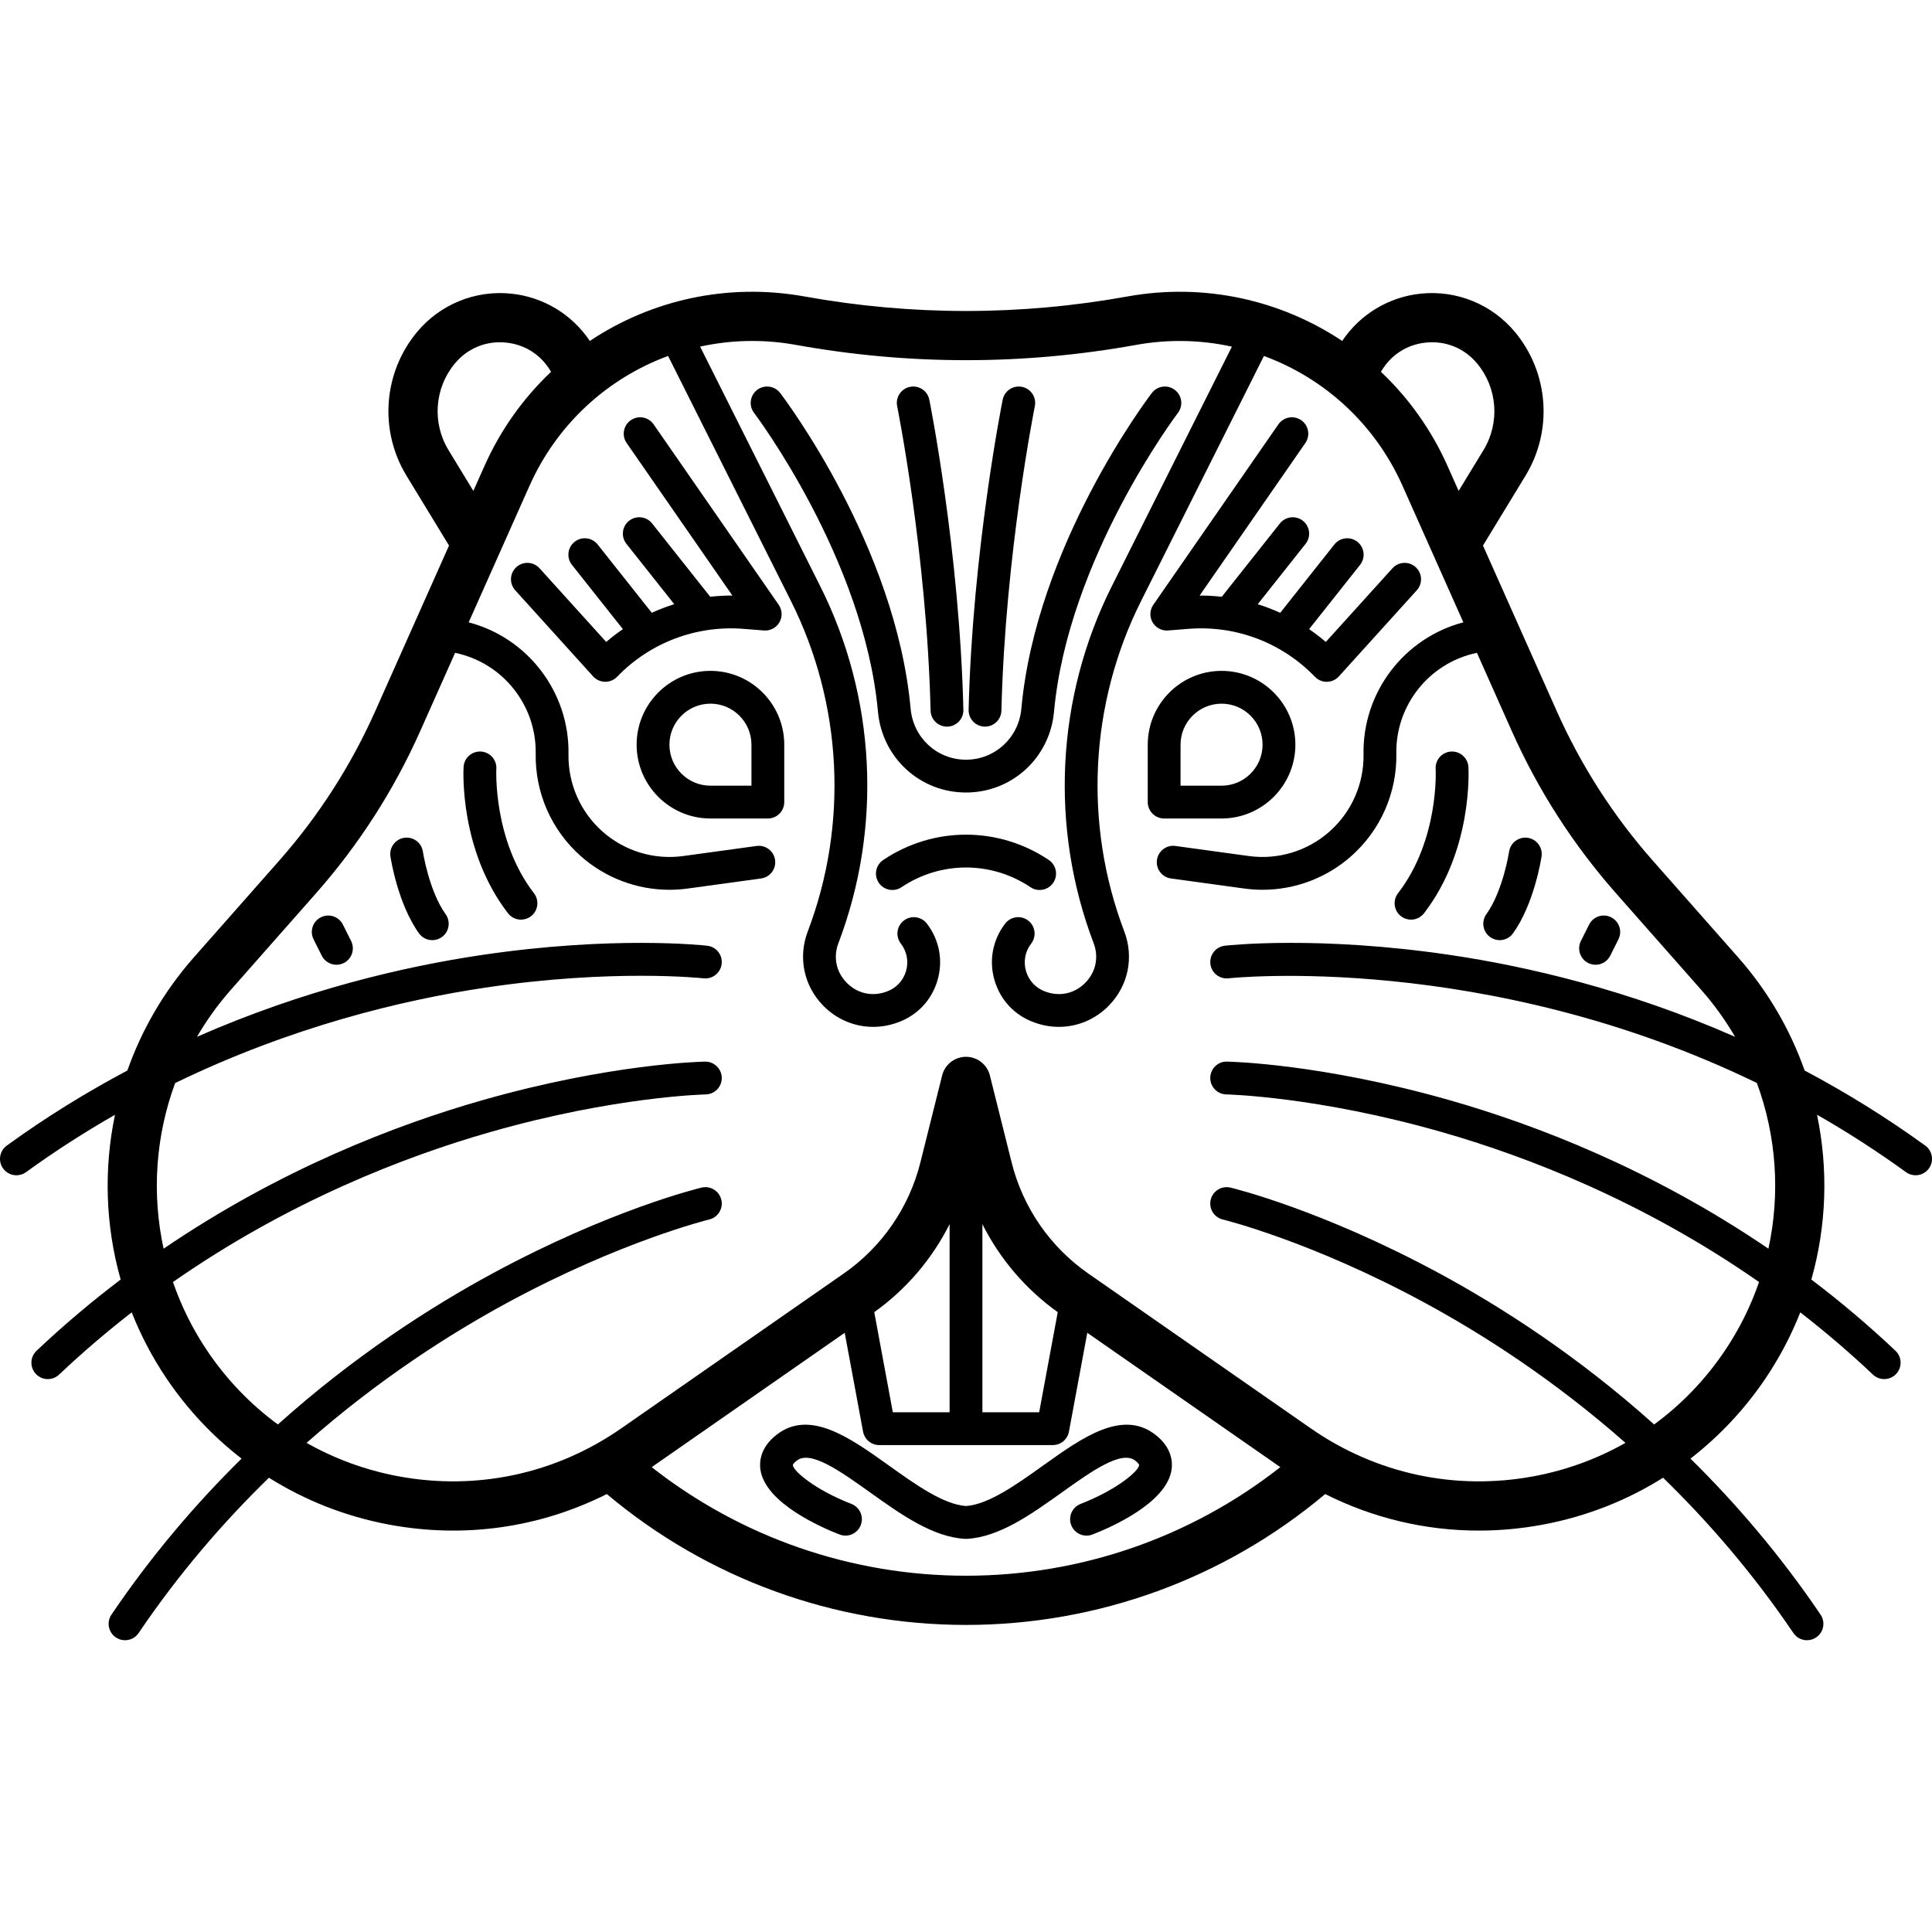
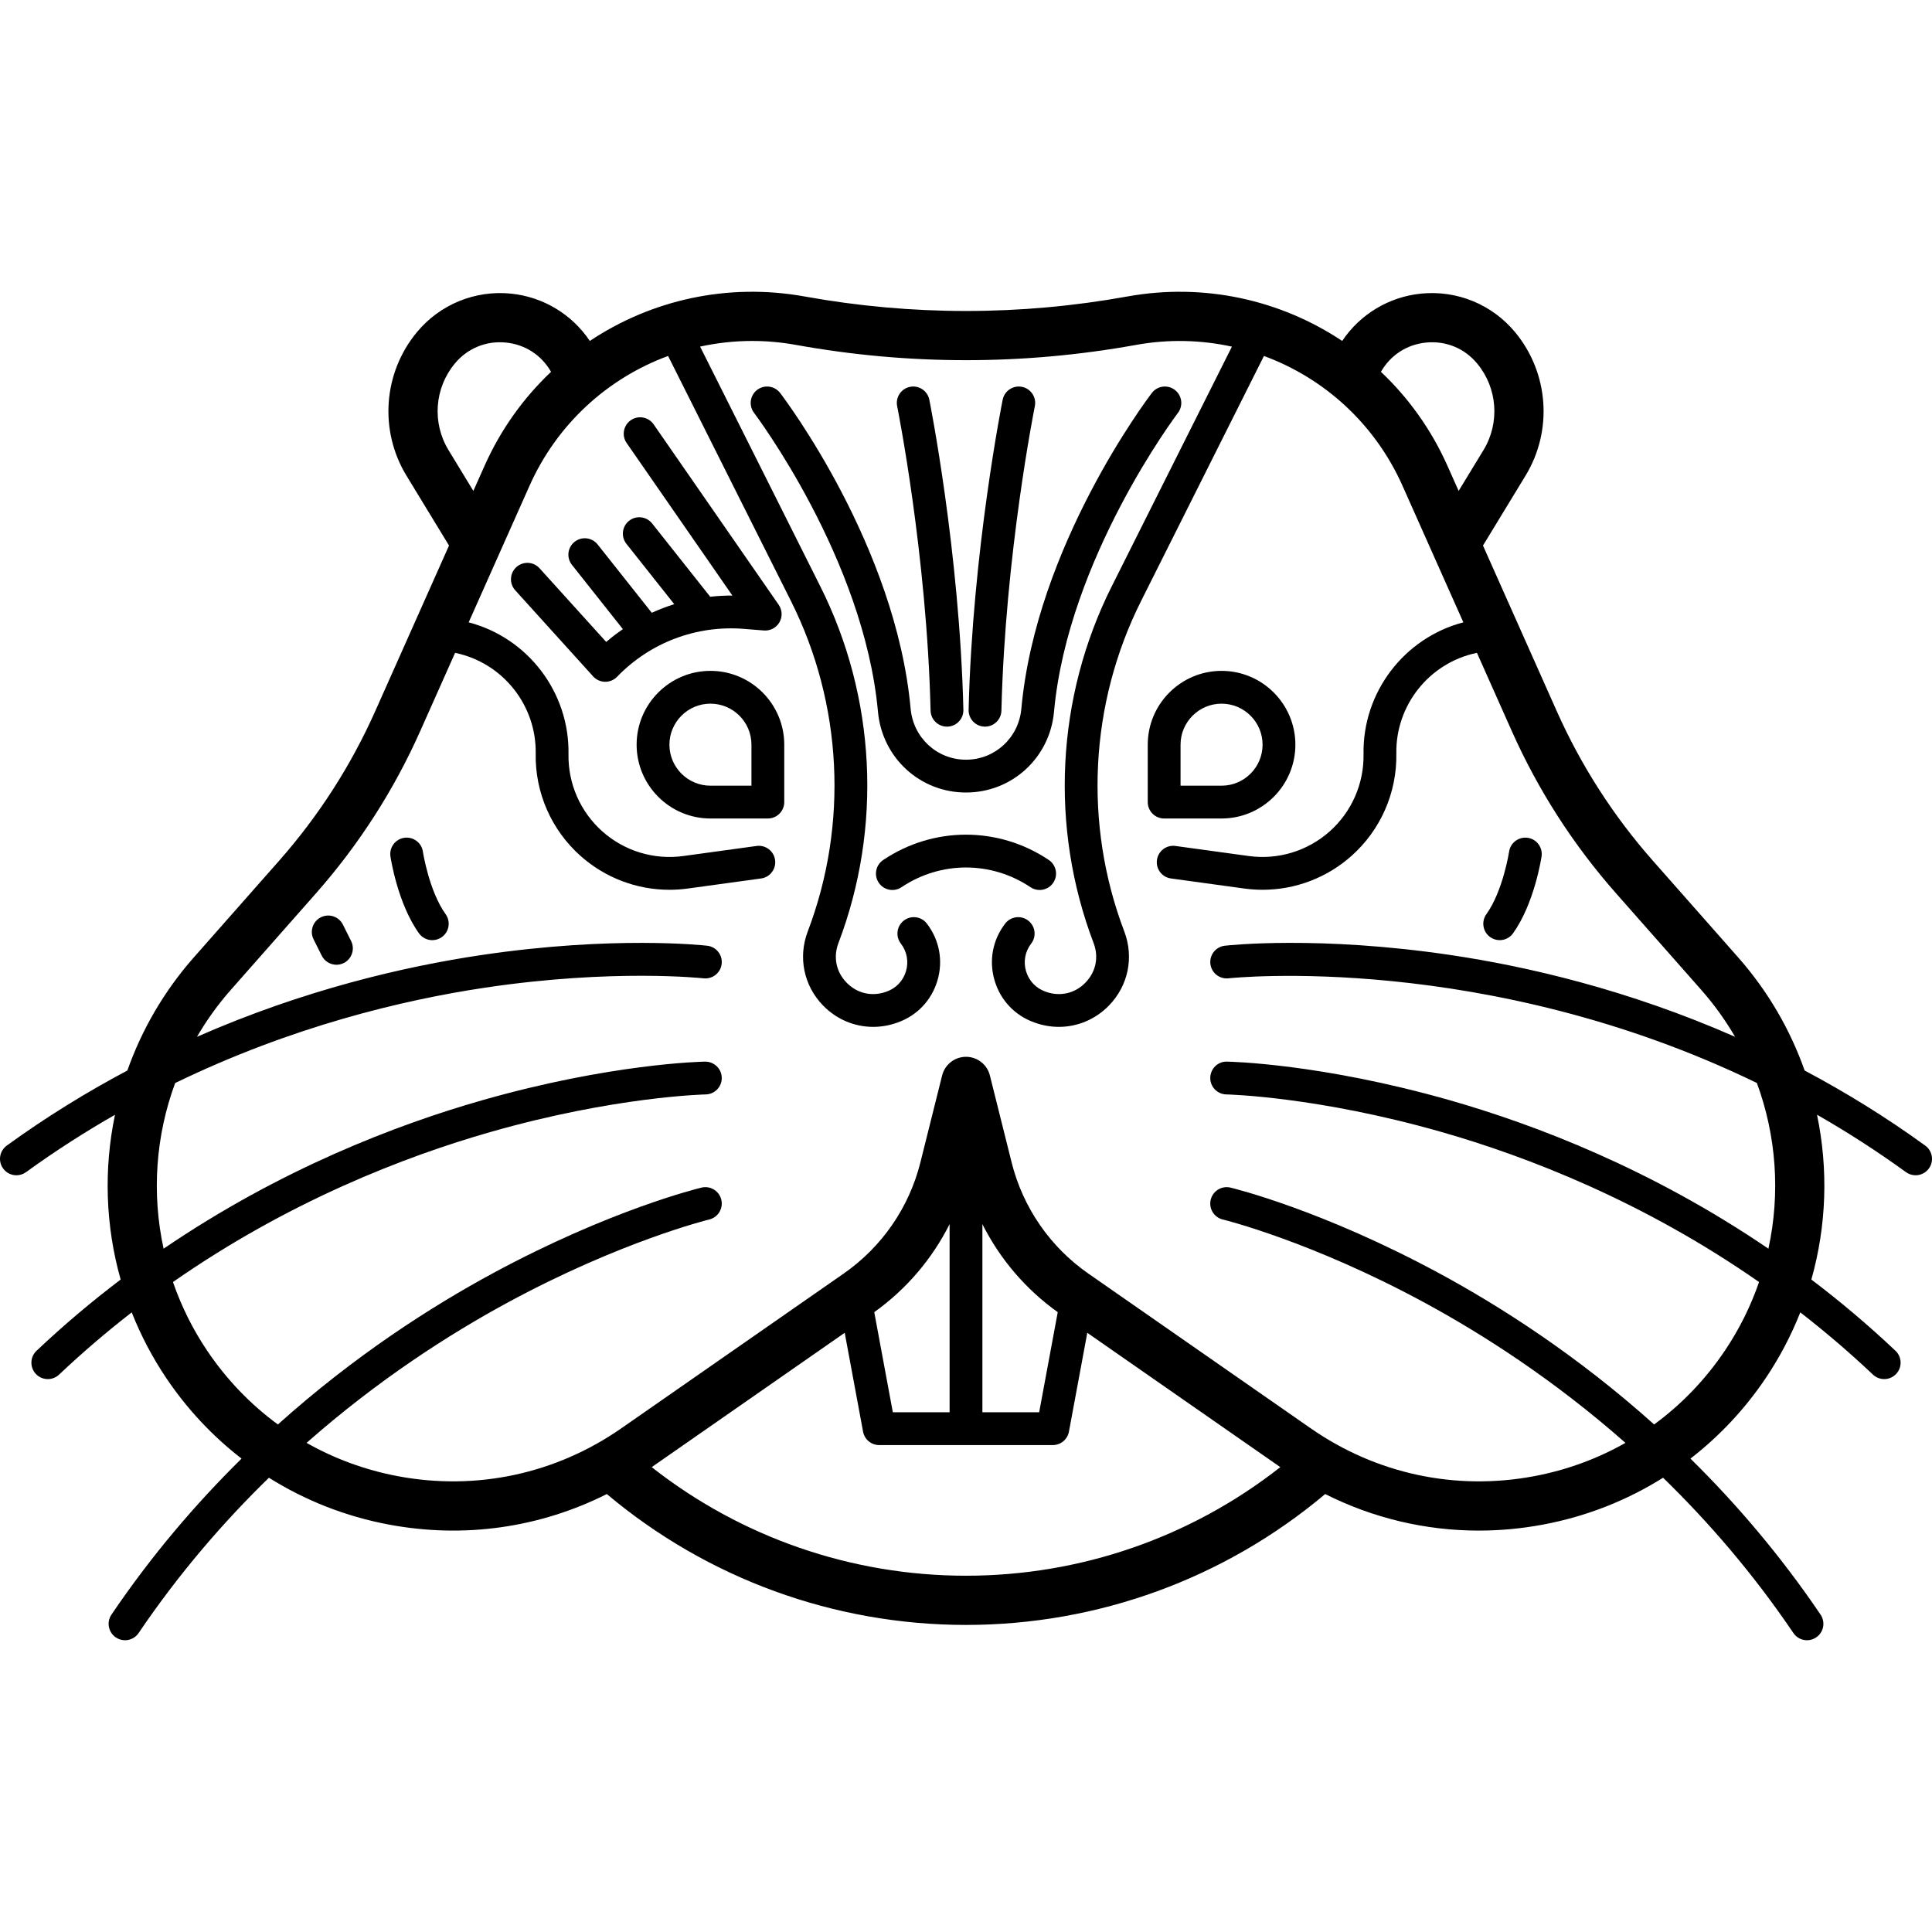
<svg xmlns="http://www.w3.org/2000/svg" fill="#000000" height="800px" width="800px" version="1.1" viewBox="0 0 471.119 471.119" enable-background="new 0 0 471.119 471.119">
  <g>
    <path d="m181.371,153.35l4.908,.393c1.543,0.12 3.015-0.653 3.786-1.992 0.771-1.339 0.701-3.003-0.179-4.274l-30.5-44c-1.258-1.815-3.75-2.266-5.566-1.009-1.815,1.259-2.267,3.75-1.009,5.566l25.781,37.192c-1.817-0.01-3.621,0.095-5.408,0.291l-14.163-17.871c-1.372-1.731-3.888-2.021-5.619-0.65-1.731,1.372-2.022,3.888-0.65,5.619l11.665,14.718c-1.87,0.581-3.699,1.283-5.481,2.095l-13.202-16.658c-1.372-1.731-3.888-2.022-5.619-0.65-1.731,1.372-2.022,3.888-0.65,5.619l12.425,15.678c-1.403,0.964-2.764,2-4.066,3.124l-16.258-17.97c-1.482-1.638-4.012-1.765-5.65-0.283-1.638,1.482-1.765,4.012-0.283,5.65l19,21c0.743,0.821 1.794,1.298 2.901,1.316 0.022,0 0.043,0 0.065,0 1.084,0 2.123-0.44 2.877-1.222 8.063-8.349 19.32-12.609 30.895-11.682z" />
-     <path d="m284.84,153.742l4.908-.393c11.582-0.925 22.833,3.333 30.896,11.684 0.754,0.781 1.793,1.222 2.877,1.222 0.021,0 0.043,0 0.065,0 1.107-0.018 2.158-0.495 2.901-1.316l19-21c1.482-1.638 1.355-4.167-0.283-5.65-1.639-1.482-4.168-1.354-5.65,0.283l-16.259,17.97c-1.301-1.124-2.663-2.159-4.067-3.123l12.427-15.679c1.372-1.731 1.081-4.247-0.65-5.619-1.73-1.372-4.247-1.081-5.619,0.65l-13.206,16.663c-1.783-0.811-3.612-1.513-5.482-2.094l11.67-14.724c1.372-1.731 1.081-4.247-0.65-5.619-1.73-1.372-4.247-1.081-5.619,0.65l-14.166,17.874c-1.787-0.197-3.591-0.304-5.405-0.295l25.781-37.192c1.258-1.816 0.807-4.308-1.009-5.566-1.815-1.259-4.308-0.807-5.566,1.009l-30.5,44c-0.88,1.271-0.95,2.935-0.179,4.274 0.77,1.339 2.243,2.112 3.785,1.991z" />
    <path d="m235.56,193.255c11.214,0 20.442-8.47 21.464-19.702 3.397-37.307 29.948-72.521 30.215-72.872 1.339-1.757 1.001-4.266-0.755-5.606-1.756-1.34-4.265-1.003-5.604,0.752-1.15,1.507-28.212,37.356-31.823,77-0.645,7.085-6.448,12.427-13.498,12.427s-12.853-5.342-13.498-12.427c-3.61-39.644-30.673-75.493-31.823-77-1.34-1.755-3.849-2.092-5.605-0.752-1.756,1.339-2.093,3.849-0.754,5.606 0.268,0.351 26.818,35.565 30.216,72.872 1.022,11.232 10.25,19.702 21.465,19.702z" />
    <path d="m226.923,173.287c0.053,2.176 1.833,3.903 3.997,3.903 0.033,0 0.066,0 0.099-0.001 2.208-0.054 3.956-1.887 3.902-4.096-0.939-38.854-8.234-75.27-8.308-75.633-0.438-2.166-2.547-3.564-4.714-3.126-2.165,0.438-3.565,2.549-3.126,4.714 0.072,0.357 7.228,36.081 8.15,74.239z" />
-     <path d="m240.1,177.19c0.033,0 0.066,0.001 0.099,0.001 2.164,0 3.944-1.728 3.997-3.903 0.921-38.126 8.078-73.882 8.15-74.239 0.438-2.165-0.961-4.276-3.127-4.714-2.162-0.439-4.275,0.961-4.714,3.126-0.074,0.363-7.368,36.778-8.308,75.633-0.052,2.208 1.695,4.042 3.903,4.096z" />
-     <path d="m121.034,187.484c0.126-2.203-1.555-4.091-3.758-4.222-2.213-0.121-4.099,1.552-4.229,3.757-0.048,0.821-1.05,20.279 10.826,35.679 0.788,1.021 1.973,1.557 3.17,1.557 0.853,0 1.712-0.271 2.44-0.833 1.749-1.349 2.074-3.861 0.725-5.61-10.009-12.978-9.184-30.157-9.174-30.328z" />
+     <path d="m240.1,177.19c0.033,0 0.066,0.001 0.099,0.001 2.164,0 3.944-1.728 3.997-3.903 0.921-38.126 8.078-73.882 8.15-74.239 0.438-2.165-0.961-4.276-3.127-4.714-2.162-0.439-4.275,0.961-4.714,3.126-0.074,0.363-7.368,36.778-8.308,75.633-0.052,2.208 1.695,4.042 3.903,4.096" />
    <path d="m103.121,207.661c-0.327-2.183-2.359-3.687-4.546-3.362-2.185,0.326-3.691,2.362-3.365,4.547 0.069,0.466 1.765,11.5 6.955,18.74 0.781,1.09 2.009,1.67 3.254,1.67 0.807,0 1.622-0.244 2.327-0.75 1.795-1.287 2.208-3.786 0.92-5.582-4.041-5.637-5.522-15.109-5.545-15.263z" />
    <path d="m83.618,225.466c-0.988-1.976-3.391-2.777-5.367-1.789-1.976,0.988-2.776,3.391-1.789,5.367l2,4c0.701,1.401 2.113,2.212 3.581,2.212 0.601,0 1.212-0.136 1.786-0.423 1.976-0.988 2.776-3.391 1.789-5.367l-2-4z" />
-     <path d="m341.636,223.423c0.728,0.561 1.587,0.833 2.44,0.833 1.198,0 2.382-0.536 3.17-1.557 11.876-15.399 10.874-34.858 10.826-35.679-0.13-2.205-2.034-3.875-4.229-3.757-2.205,0.13-3.887,2.023-3.757,4.229 0.01,0.171 0.894,17.266-9.174,30.321-1.35,1.749-1.025,4.26 0.724,5.61z" />
    <path d="m363.373,228.506c0.706,0.506 1.521,0.75 2.327,0.75 1.246,0 2.473-0.58 3.254-1.67 5.19-7.24 6.886-18.273 6.955-18.74 0.326-2.183-1.179-4.216-3.362-4.544-2.18-0.327-4.219,1.176-4.55,3.359-0.015,0.095-1.491,9.609-5.545,15.264-1.286,1.795-0.874,4.294 0.921,5.581z" />
-     <path d="m387.29,234.833c0.575,0.287 1.185,0.423 1.786,0.423 1.467,0 2.88-0.811 3.581-2.212l2-4c0.988-1.976 0.187-4.379-1.789-5.367-1.977-0.987-4.378-0.188-5.367,1.789l-2,4c-0.988,1.976-0.187,4.379 1.789,5.367z" />
-     <path d="m281.686,349.815c-8.067-6.204-17.852,0.788-27.315,7.548-6.527,4.663-13.274,9.482-18.812,9.884-5.538-0.402-12.284-5.222-18.811-9.884-9.463-6.76-19.249-13.752-27.315-7.548-4.104,3.157-4.271,6.716-4.006,8.557 1.183,8.204 15.071,14.182 19.299,15.819 2.061,0.796 4.375-0.226 5.172-2.285 0.798-2.059-0.224-4.376-2.282-5.175-8.972-3.485-14.341-8.151-14.274-9.528 0.001-0.004 0.109-0.386 0.969-1.047 3.361-2.586 10.696,2.652 17.788,7.717 7.543,5.388 15.344,10.96 23.25,11.376 0.07,0.003 0.14,0.005 0.21,0.005s0.14-0.002 0.21-0.005c7.907-0.417 15.708-5.988 23.251-11.376 7.092-5.066 14.425-10.302 17.788-7.717 0.86,0.662 0.968,1.043 0.969,1.044 0.067,1.38-5.302,6.046-14.274,9.531-2.059,0.798-3.081,3.114-2.284,5.173 0.798,2.061 3.114,3.083 5.174,2.287 4.229-1.637 18.116-7.615 19.299-15.819 0.266-1.841 0.098-5.4-4.006-8.557z" />
    <path d="m173.241,163.59c-9.925,0-18,8.075-18,18s8.075,18 18,18h14c2.209,0 4-1.791 4-4v-14c0-9.925-8.075-18-18-18zm10,28h-10c-5.514,0-10-4.486-10-10s4.486-10 10-10 10,4.486 10,10v10z" />
    <path d="m297.878,199.59c9.925,0 18-8.075 18-18s-8.075-18-18-18-18,8.075-18,18v14c0,2.209 1.791,4 4,4h14zm-10-18c0-5.514 4.486-10 10-10s10,4.486 10,10-4.486,10-10,10h-10v-10z" />
    <path d="m469.466,279.352c-9.755-7.072-19.625-13.117-29.403-18.304-3.51-9.935-8.918-19.324-16.21-27.588l-20.796-23.569c-9.633-10.918-17.522-23.197-23.448-36.497l-17.983-40.361 10.373-17.036c6.698-11.001 5.681-25.059-2.53-34.981-5.609-6.778-14.188-10.299-22.937-9.419-7.874,0.791-14.888,5.05-19.24,11.543-14.987-9.99-33.616-14.231-52.391-10.842-26.106,4.714-52.578,4.713-78.683,0-18.776-3.391-37.405,0.851-52.391,10.841-4.352-6.492-11.366-10.751-19.24-11.542-8.751-0.878-17.328,2.642-22.937,9.419-8.212,9.923-9.229,23.981-2.53,34.981l10.373,17.036-17.983,40.361c-5.925,13.299-13.814,25.578-23.448,36.497l-20.796,23.569c-7.292,8.264-12.7,17.654-16.21,27.588-9.779,5.187-19.649,11.232-29.403,18.304-1.789,1.296-2.188,3.798-0.891,5.586 0.782,1.08 2.003,1.653 3.242,1.653 0.813,0 1.635-0.248 2.344-0.762 7.194-5.216 14.454-9.851 21.692-13.989-2.77,13.232-2.336,27.032 1.381,40.178-6.915,5.243-13.787,11.009-20.512,17.369-1.605,1.518-1.675,4.05-0.158,5.655 0.787,0.832 1.846,1.251 2.907,1.251 0.987,0 1.975-0.363 2.748-1.094 5.814-5.499 11.743-10.542 17.714-15.175 2.194,5.548 4.996,10.928 8.432,16.034 5.116,7.602 11.32,14.181 18.35,19.625-11.037,10.871-21.869,23.482-31.726,38.047-1.238,1.83-0.759,4.316 1.07,5.555 0.688,0.465 1.467,0.688 2.239,0.688 1.283,0 2.543-0.616 3.316-1.758 9.856-14.563 20.722-27.109 31.776-37.869 8.825,5.54 18.696,9.445 29.263,11.425 18.32,3.432 36.792,0.779 53.133-7.447 24.493,20.608 55.426,31.916 87.587,31.916 32.161,0 63.094-11.308 87.587-31.916 11.671,5.875 24.427,8.913 37.442,8.912 5.207,0 10.457-0.485 15.691-1.466 10.567-1.98 20.437-5.885 29.263-11.425 11.054,10.76 21.92,23.306 31.776,37.869 0.773,1.142 2.033,1.758 3.316,1.758 0.772,0 1.552-0.223 2.239-0.688 1.83-1.238 2.309-3.725 1.07-5.555-9.858-14.565-20.689-27.176-31.727-38.047 7.03-5.443 13.234-12.022 18.35-19.625 3.436-5.106 6.239-10.486 8.432-16.034 5.971,4.633 11.899,9.676 17.714,15.175 0.773,0.731 1.761,1.094 2.748,1.094 1.061,0 2.12-0.42 2.907-1.251 1.518-1.605 1.447-4.137-0.158-5.655-6.725-6.361-13.597-12.126-20.512-17.369 3.719-13.151 4.151-26.956 1.378-40.193 7.256,4.151 14.513,8.797 21.695,14.004 0.709,0.515 1.53,0.762 2.344,0.762 1.238,0 2.459-0.573 3.242-1.653 1.297-1.787 0.898-4.288-0.891-5.585zm-121.734-195.816c4.838-0.486 9.392,1.384 12.492,5.13 4.951,5.982 5.564,14.457 1.525,21.09l-6.06,9.952-2.729-6.124c-3.948-8.862-9.515-16.575-16.219-22.916 2.331-4.061 6.302-6.661 10.991-7.132zm-238.363,26.22c-4.038-6.632-3.425-15.107 1.526-21.09 3.1-3.746 7.653-5.615 12.492-5.13 4.689,0.471 8.66,3.071 10.989,7.132-6.704,6.341-12.27,14.054-16.218,22.917l-2.729,6.124-6.06-9.953zm49.546,248.005l47.069-32.758 4.474,24.109c0.352,1.895 2.005,3.27 3.933,3.27h42.337c1.928,0 3.581-1.375 3.933-3.27l4.474-24.109 47.069,32.758c-21.792,17.126-48.71,26.479-76.645,26.479-27.934,0-54.852-9.352-76.644-26.479zm80.644-59.252c4.265,8.487 10.545,15.87 18.373,21.464l-4.531,24.411h-13.843v-45.875zm-7.999,45.874h-13.842l-4.531-24.411c7.828-5.594 14.108-12.976 18.373-21.463v45.874zm199.669-39.89c-28.409-19.344-56.683-30.209-77.762-36.217-31.257-8.908-53.353-9.382-54.278-9.398-2.193-0.075-4.028,1.721-4.067,3.929-0.039,2.208 1.72,4.03 3.928,4.07 0.218,0.004 22.179,0.497 52.487,9.167 20.938,5.99 49.206,16.921 77.408,36.578-2.006,5.816-4.773,11.447-8.333,16.736-4.754,7.065-10.591,13.12-17.254,17.998-18.654-16.738-37.317-28.7-52.349-36.831-28.586-15.463-50.056-20.709-50.956-20.925-2.147-0.515-4.304,0.809-4.821,2.955-0.516,2.147 0.807,4.307 2.954,4.824 0.212,0.051 21.544,5.287 49.257,20.313 14.082,7.635 31.458,18.748 48.926,34.154-6.838,3.869-14.337,6.638-22.298,8.13-19.141,3.585-38.485-0.564-54.469-11.688l-54.22-37.734c-9.309-6.478-15.95-16.105-18.7-27.107l-5.3-21.199c-0.667-2.671-3.068-4.545-5.821-4.545-2.753,0-5.153,1.874-5.821,4.545l-5.299,21.199c-2.75,11.002-9.392,20.629-18.7,27.107l-54.22,37.734c-15.985,11.124-35.33,15.274-54.469,11.688-7.961-1.492-15.46-4.261-22.298-8.13 17.468-15.406 34.844-26.519 48.926-34.154 27.712-15.026 49.045-20.262 49.257-20.313 2.147-0.516 3.47-2.674 2.955-4.822-0.515-2.148-2.674-3.471-4.822-2.957-0.9,0.216-22.37,5.462-50.956,20.925-15.031,8.131-33.694,20.093-52.349,36.831-6.663-4.877-12.5-10.932-17.254-17.997-3.559-5.289-6.326-10.92-8.332-16.736 28.201-19.657 56.469-30.589 77.408-36.578 30.308-8.67 52.269-9.164 52.487-9.167 2.208-0.039 3.966-1.86 3.929-4.068-0.038-2.209-1.89-3.966-4.068-3.931-0.925,0.016-23.021,0.49-54.278,9.398-21.08,6.007-49.353,16.873-77.762,36.217-2.929-13.439-1.952-27.479 2.814-40.39 28.391-13.779 55.464-20.255 75.613-23.266 31.177-4.659 53.016-2.296 53.232-2.272 2.191,0.243 4.175-1.329 4.424-3.523 0.249-2.195-1.328-4.177-3.523-4.426-0.919-0.104-22.89-2.503-55.039,2.268-18.735,2.781-43.268,8.46-69.384,19.944 2.336-4.011 5.075-7.846 8.236-11.429l20.793-23.57c10.44-11.833 18.99-25.14 25.411-39.552l8.502-19.082 .172,.037c11.495,2.459 19.688,12.775 19.482,24.528-0.167,9.542 3.83,18.649 10.967,24.984 6.016,5.34 13.72,8.231 21.655,8.231 1.479,0 2.967-0.101 4.453-0.305l17.882-2.454c2.188-0.3 3.719-2.318 3.419-4.507s-2.316-3.72-4.507-3.419l-17.882,2.454c-7.137,0.978-14.321-1.202-19.709-5.984-5.388-4.783-8.406-11.657-8.279-18.861 0.264-15.064-9.889-28.345-24.34-32.141l14.833-33.292c6.739-15.126 19.11-26.261 33.794-31.665l29.966,59.77c12.55,25.032 14.04,54.401 4.086,80.575-2.396,6.3-0.964,13.214 3.735,18.046 3.308,3.401 7.692,5.211 12.218,5.211 1.903,0 3.831-0.32 5.714-0.978l.177-.062c4.77-1.664 8.333-5.395 9.776-10.235 1.443-4.841 0.504-9.913-2.576-13.917-1.347-1.75-3.858-2.078-5.609-0.731s-2.079,3.858-0.731,5.609c1.495,1.943 1.95,4.404 1.25,6.754-0.701,2.349-2.43,4.159-4.742,4.966l-.177,.062c-3.446,1.201-7.021,0.358-9.564-2.258-2.544-2.616-3.289-6.213-1.992-9.624 10.748-28.263 9.14-59.975-4.412-87.005l-29.313-58.467c4.127-0.903 8.38-1.373 12.694-1.373 3.529,0 7.1,0.313 10.676,0.959 27.519,4.969 55.427,4.969 82.947,0 7.948-1.435 15.862-1.218 23.365,0.424l-29.308,58.458c-13.552,27.031-15.16,58.743-4.412,87.005 1.297,3.411 0.552,7.008-1.992,9.624-2.544,2.616-6.121,3.458-9.566,2.257l-.173-.061c-2.314-0.808-4.043-2.618-4.744-4.967-0.7-2.35-0.245-4.811 1.25-6.754 1.347-1.751 1.02-4.263-0.731-5.609-1.751-1.346-4.263-1.019-5.609,0.731-3.08,4.004-4.019,9.076-2.576,13.917 1.443,4.841 5.006,8.571 9.778,10.236l.173,.061c1.884,0.657 3.813,0.978 5.717,0.978 4.525,0 8.91-1.811 12.217-5.211 4.699-4.832 6.13-11.746 3.735-18.046-9.954-26.174-8.464-55.542 4.086-80.575l29.965-59.767c14.684,5.403 27.056,16.535 33.795,31.661l14.833,33.292c-14.452,3.796-24.604,17.077-24.34,32.141 0.126,7.204-2.891,14.078-8.279,18.861-5.387,4.783-12.57,6.963-19.709,5.984l-17.882-2.454c-2.19-0.3-4.207,1.23-4.507,3.419s1.23,4.207 3.419,4.507l17.882,2.454c1.486,0.204 2.973,0.305 4.453,0.305 7.935,0 15.64-2.892 21.655-8.231 7.137-6.335 11.134-15.442 10.967-24.984-0.206-11.753 7.987-22.069 19.482-24.528l.172-.037 8.502,19.082c6.421,14.413 14.971,27.72 25.411,39.552l20.796,23.569c3.161,3.583 5.9,7.417 8.236,11.429-26.117-11.484-50.649-17.163-69.384-19.944-32.148-4.772-54.119-2.372-55.039-2.268-2.195,0.25-3.772,2.231-3.523,4.426 0.25,2.195 2.23,3.765 4.426,3.523 0.73-0.084 62.667-6.578 128.836,25.52 4.766,12.917 5.745,26.964 2.815,40.409z" />
    <path d="m253.512,217.025c1.289,0 2.554-0.622 3.326-1.772 1.23-1.834 0.741-4.319-1.093-5.55-12.262-8.227-28.108-8.227-40.37,0-1.834,1.231-2.324,3.716-1.093,5.55 1.23,1.834 3.715,2.325 5.55,1.093 9.554-6.41 21.9-6.411 31.456,0 0.683,0.459 1.458,0.679 2.224,0.679z" />
  </g>
</svg>